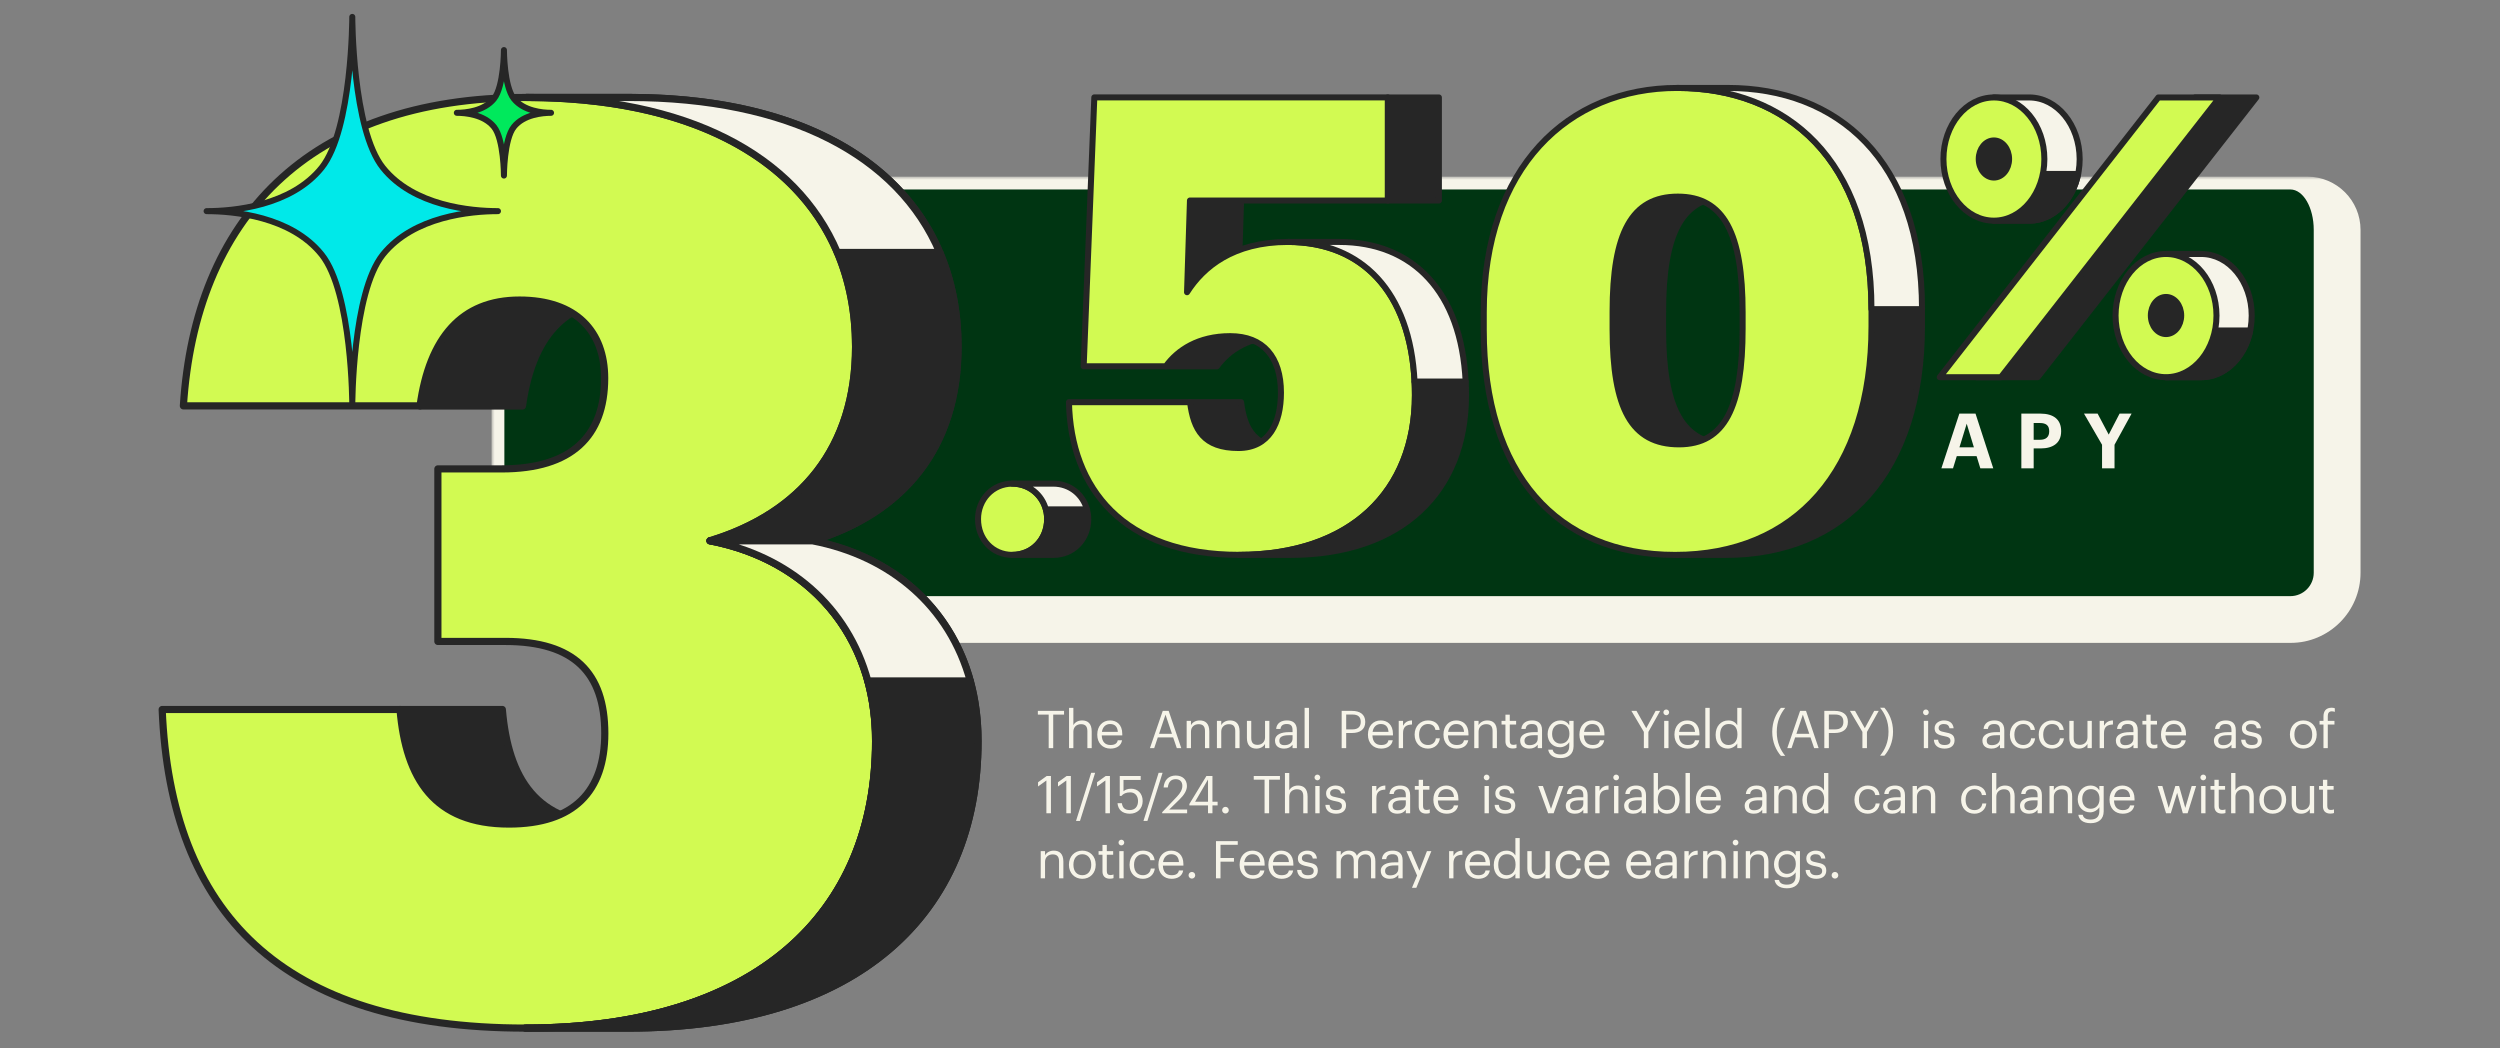
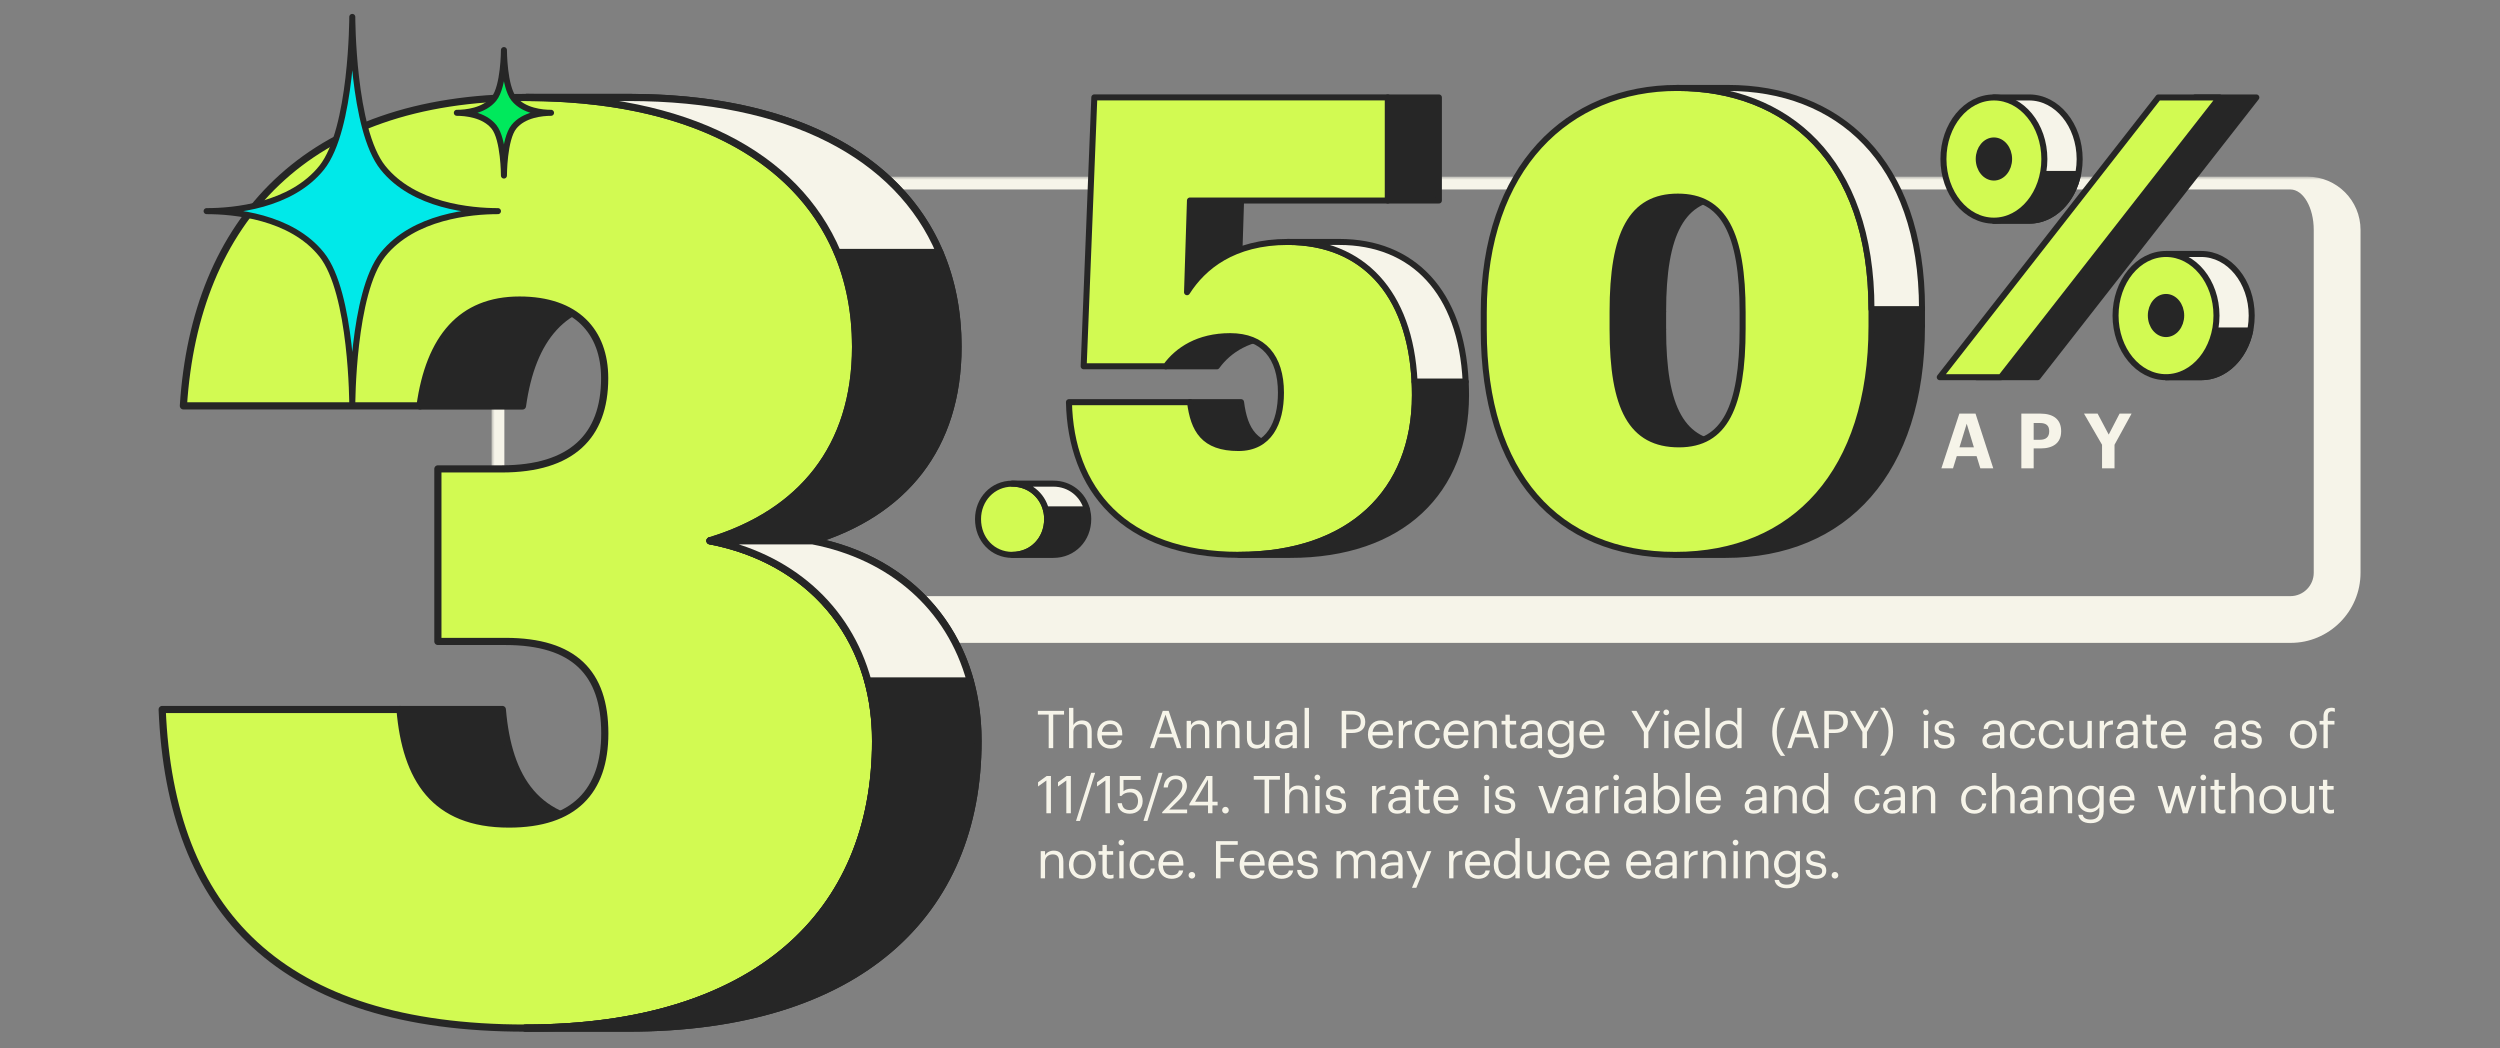
<svg xmlns="http://www.w3.org/2000/svg" width="384" height="161" viewBox="0 0 384 161" fill="none">
  <rect x="0" y="0" width="384" height="161" fill="#808080" stroke="none" />
  <mask id="path-1-outside-1_17481_13579" maskUnits="userSpaceOnUse" x="75.486" y="27.118" width="288" height="72" fill="black">
    <rect fill="white" x="75.486" y="27.118" width="288" height="72" />
    <path d="M76.486 35.306C76.486 31.336 79.704 28.118 83.674 28.118H351.796C355.766 28.118 358.984 31.336 358.984 35.306V87.974C358.984 91.943 355.766 95.161 351.796 95.161H83.674C79.704 95.161 76.486 91.943 76.486 87.974V35.306Z" />
  </mask>
-   <path d="M76.486 35.306C76.486 31.336 79.704 28.118 83.674 28.118H351.796C355.766 28.118 358.984 31.336 358.984 35.306V87.974C358.984 91.943 355.766 95.161 351.796 95.161H83.674C79.704 95.161 76.486 91.943 76.486 87.974V35.306Z" fill="#003512" />
  <path d="M75.502 35.306C75.502 30.793 79.161 27.134 83.674 27.134H354.406C358.919 27.134 362.578 30.793 362.578 35.306L355.39 35.306C355.39 31.88 353.781 29.102 351.796 29.102H83.674C80.248 29.102 77.47 31.88 77.47 35.306L75.502 35.306ZM362.578 87.974C362.578 93.928 357.751 98.755 351.796 98.755H83.674C79.161 98.755 75.502 95.097 75.502 90.584L77.47 87.974C77.47 89.959 80.248 91.567 83.674 91.567H351.796C353.781 91.567 355.39 89.959 355.39 87.974L362.578 87.974ZM83.674 98.755C79.161 98.755 75.502 95.097 75.502 90.584V35.306C75.502 30.793 79.161 27.134 83.674 27.134L83.674 29.102C80.248 29.102 77.47 31.88 77.47 35.306V87.974C77.47 89.959 80.248 91.567 83.674 91.567L83.674 98.755ZM354.406 27.134C358.919 27.134 362.578 30.793 362.578 35.306V87.974C362.578 93.928 357.751 98.755 351.796 98.755L351.796 91.567C353.781 91.567 355.39 89.959 355.39 87.974V35.306C355.39 31.88 353.781 29.102 351.796 29.102L354.406 27.134Z" fill="#F6F4E9" mask="url(#path-1-outside-1_17481_13579)" />
  <path d="M61.424 108.978H77.159C78.061 119.615 82.423 126.572 93.889 126.572H78.153C66.706 126.572 62.344 119.615 61.424 108.978Z" fill="#262626" stroke="#262626" stroke-width="1.103" stroke-linecap="round" stroke-linejoin="round" />
  <path d="M79.791 46.109H95.527C86.619 46.109 81.705 51.907 80.251 62.36H64.516C65.97 51.907 70.883 46.109 79.791 46.109Z" fill="#262626" stroke="#262626" stroke-width="1.103" stroke-linecap="round" stroke-linejoin="round" />
  <path d="M80.877 14.969H96.613C128.231 14.969 147.151 29.674 147.151 53.268C147.151 68.746 138.795 78.795 124.79 83.065H109.054C123.041 78.813 131.415 68.746 131.415 53.268C131.415 29.674 112.496 14.969 80.877 14.969Z" fill="#262626" stroke="#262626" stroke-width="1.103" stroke-linecap="round" stroke-linejoin="round" />
  <path d="M80.878 14.969C112.496 14.969 131.416 29.674 131.416 53.268C131.416 68.746 123.06 78.795 109.055 83.065C124.146 85.972 134.508 97.383 134.508 113.818C134.508 140.32 116.14 157.915 80.712 157.915C43.094 157.915 26.18 140.118 24.91 108.978H61.443C62.344 119.615 66.706 126.572 78.172 126.572C88.166 126.572 92.896 121.548 92.896 112.64C92.896 103.346 88.166 98.524 77.62 98.524H67.258V72.022H77.068C87.798 72.022 92.877 66.998 92.877 58.09C92.877 50.931 88.515 46.09 79.792 46.09C70.884 46.09 65.97 51.888 64.516 62.341H28.168C29.99 33.925 47.069 14.969 80.878 14.969Z" fill="#D2FA52" stroke="#262626" stroke-width="1.103" stroke-linecap="round" stroke-linejoin="round" />
  <path d="M109.054 83.064H124.79C139.863 85.954 150.225 97.365 150.225 113.818C150.225 140.32 131.857 157.915 96.429 157.915H80.693C116.14 157.915 134.489 140.32 134.489 113.818C134.489 97.365 124.127 85.954 109.054 83.064Z" fill="#262626" stroke="#262626" stroke-width="1.103" stroke-linecap="round" stroke-linejoin="round" />
  <path d="M96.613 14.969H80.877C105.41 14.969 122.268 23.803 128.618 38.784H144.353C138.004 23.821 121.127 14.969 96.613 14.969Z" fill="#F6F4E9" stroke="#262626" stroke-width="1.103" stroke-linecap="round" stroke-linejoin="round" />
  <path d="M128.618 38.783C130.459 43.127 131.416 47.967 131.416 53.267C131.416 68.745 123.06 78.794 109.055 83.064H124.79C138.778 78.812 147.152 68.745 147.152 53.267C147.152 47.967 146.195 43.127 144.354 38.783H128.618Z" fill="#262626" stroke="#262626" stroke-width="1.103" stroke-linecap="round" stroke-linejoin="round" />
  <path d="M124.79 83.064H109.055C121.146 85.383 130.183 93.168 133.312 104.634H149.047C145.918 93.168 136.864 85.383 124.79 83.064Z" fill="#F6F4E9" stroke="#262626" stroke-width="1.103" stroke-linecap="round" stroke-linejoin="round" />
  <path d="M133.311 104.635C134.084 107.487 134.489 110.543 134.489 113.819C134.489 140.321 116.122 157.915 80.693 157.915H96.429C131.876 157.915 150.225 140.321 150.225 113.819C150.225 110.543 149.82 107.469 149.047 104.635H133.311Z" fill="#262626" stroke="#262626" stroke-width="1.103" stroke-linecap="round" stroke-linejoin="round" />
  <path d="M155.486 74.288C158.545 74.288 160.843 76.727 160.843 79.734C160.843 82.837 158.545 85.231 155.486 85.231C152.471 85.231 150.225 82.837 150.225 79.734C150.225 76.727 152.471 74.288 155.486 74.288Z" fill="#D2FA52" stroke="#262626" stroke-width="0.925" stroke-linecap="round" stroke-linejoin="round" />
  <path d="M161.804 74.288H155.486C158.036 74.288 160.045 75.98 160.651 78.278H166.969C166.363 75.98 164.353 74.288 161.804 74.288Z" fill="#F6F4E9" stroke="#262626" stroke-width="0.925" stroke-linecap="round" stroke-linejoin="round" />
  <path d="M160.651 78.278C160.777 78.744 160.836 79.231 160.836 79.734C160.836 82.837 158.538 85.231 155.479 85.231H161.796C164.855 85.231 167.153 82.837 167.153 79.734C167.153 79.231 167.087 78.744 166.969 78.278H160.651Z" fill="#262626" stroke="#262626" stroke-width="0.925" stroke-linecap="round" stroke-linejoin="round" />
  <path d="M182.776 30.789H190.627L190.177 44.884H182.326L182.776 30.789Z" fill="#262626" stroke="#262626" stroke-width="0.925" stroke-linecap="round" stroke-linejoin="round" />
  <path d="M188.948 51.643H196.799C191.905 51.643 188.728 53.764 186.91 56.27H179.059C180.877 53.764 184.045 51.643 188.948 51.643Z" fill="#262626" stroke="#262626" stroke-width="0.925" stroke-linecap="round" stroke-linejoin="round" />
  <path d="M182.775 61.772H190.626C191.168 66.014 192.711 68.814 198.064 68.814H190.213C184.86 68.814 183.317 66.023 182.775 61.772Z" fill="#262626" stroke="#262626" stroke-width="0.925" stroke-linecap="round" stroke-linejoin="round" />
  <path d="M221.013 14.968H213.162V30.798H221.013V14.968Z" fill="#262626" stroke="#262626" stroke-width="0.925" stroke-linecap="round" stroke-linejoin="round" />
  <path d="M213.163 14.968V30.799H182.778L182.329 44.884C184.78 41.028 189.399 37.162 197.838 37.162C209.72 37.162 217.332 45.555 217.332 60.706C217.332 75.471 207.442 85.222 190.308 85.222C172.531 85.222 164.46 74.993 164.193 61.771H182.788C183.329 66.013 184.872 68.814 190.225 68.814C194.945 68.814 196.754 64.957 196.754 60.32C196.754 54.82 194.036 51.633 188.958 51.633C184.064 51.633 180.887 53.755 179.069 56.261H166.452L168.087 14.959H213.163V14.968Z" fill="#D2FA52" stroke="#262626" stroke-width="0.925" stroke-linecap="round" stroke-linejoin="round" />
  <path d="M205.686 37.162H197.826C209.148 37.162 216.604 44.793 217.275 58.64H225.126C224.464 44.793 217.008 37.162 205.686 37.162Z" fill="#F6F4E9" stroke="#262626" stroke-width="0.925" stroke-linecap="round" stroke-linejoin="round" />
  <path d="M217.283 58.64C217.319 59.319 217.329 60.008 217.329 60.715C217.329 75.48 207.439 85.232 190.305 85.232H198.156C215.299 85.232 225.18 75.48 225.18 60.715C225.18 60.008 225.161 59.319 225.134 58.64H217.283Z" fill="#262626" stroke="#262626" stroke-width="0.925" stroke-linecap="round" stroke-linejoin="round" />
  <path d="M255.453 47.859H247.693V50.577H255.453V47.859Z" fill="#262626" stroke="#262626" stroke-width="0.925" stroke-linecap="round" stroke-linejoin="round" />
  <path d="M257.721 30.202H265.48C258.354 30.202 255.453 35.831 255.453 47.869H247.693C247.693 35.831 250.595 30.202 257.721 30.202Z" fill="#262626" stroke="#262626" stroke-width="0.925" stroke-linecap="round" stroke-linejoin="round" />
  <path d="M247.693 50.577H255.453C255.453 62.707 258.354 68.244 265.654 68.244H257.895C250.595 68.244 247.693 62.716 247.693 50.577Z" fill="#262626" stroke="#262626" stroke-width="0.925" stroke-linecap="round" stroke-linejoin="round" />
  <path d="M287.453 50.1H295.212C295.212 72.422 283.422 85.232 265.038 85.232H257.279C275.663 85.232 287.453 72.422 287.453 50.1Z" fill="#262626" stroke="#262626" stroke-width="0.925" stroke-linecap="round" stroke-linejoin="round" />
  <path d="M295.214 47.474H287.455V50.091H295.214V47.474Z" fill="#262626" stroke="#262626" stroke-width="0.925" stroke-linecap="round" stroke-linejoin="round" />
  <path d="M257.639 13.508C274.351 13.508 287.463 24.472 287.463 47.483V50.1C287.463 72.422 275.673 85.231 257.29 85.231C239.173 85.231 227.906 72.808 227.906 50.678V47.96C227.906 25.73 240.835 13.508 257.639 13.508ZM267.666 50.485V47.96C267.666 35.83 264.764 30.201 257.721 30.201C250.596 30.201 247.694 35.83 247.694 47.868V50.586C247.694 62.716 250.596 68.253 257.896 68.253C264.939 68.244 267.666 62.523 267.666 50.485Z" fill="#D2FA52" stroke="#262626" stroke-width="0.925" stroke-linecap="round" stroke-linejoin="round" />
  <path d="M257.639 13.508H265.398C282.11 13.508 295.222 24.472 295.222 47.483H287.454C287.454 24.472 274.351 13.508 257.639 13.508Z" fill="#F6F4E9" stroke="#262626" stroke-width="0.925" stroke-linecap="round" stroke-linejoin="round" />
  <path d="M311.685 14.969H306.265V17.67C304.822 19.39 303.934 21.786 303.934 24.432C303.934 27.077 304.831 29.482 306.265 31.193V33.894H311.685C315.968 33.894 319.437 29.658 319.437 24.432C319.427 19.205 315.959 14.969 311.685 14.969Z" fill="#F6F4E9" stroke="#262626" stroke-width="0.925" stroke-linecap="round" stroke-linejoin="round" />
  <path d="M304.164 26.717C304.516 28.447 305.256 29.991 306.264 31.194V33.895H311.684C315.32 33.895 318.372 30.833 319.205 26.717H304.164Z" fill="#262626" stroke="#262626" stroke-width="0.925" stroke-linecap="round" stroke-linejoin="round" />
  <path d="M306.263 33.894C310.546 33.894 314.015 29.658 314.015 24.432C314.015 19.205 310.546 14.969 306.263 14.969C301.98 14.969 298.512 19.205 298.512 24.432C298.521 29.658 301.99 33.894 306.263 33.894Z" fill="#D2FA52" stroke="#262626" stroke-width="0.925" stroke-linecap="round" stroke-linejoin="round" />
  <path d="M306.265 27.271C307.55 27.271 308.596 25.995 308.596 24.422C308.596 22.85 307.55 21.573 306.265 21.573C304.979 21.573 303.934 22.85 303.934 24.422C303.943 26.004 304.979 27.271 306.265 27.271Z" fill="#262626" stroke="#262626" stroke-width="0.925" stroke-linecap="round" stroke-linejoin="round" />
  <path d="M338.111 39.01H332.69V41.711C331.247 43.431 330.359 45.827 330.359 48.473C330.359 51.118 331.257 53.523 332.69 55.234V57.935H338.111C342.394 57.935 345.862 53.699 345.862 48.473C345.862 43.246 342.394 39.01 338.111 39.01Z" fill="#F6F4E9" stroke="#262626" stroke-width="0.925" stroke-linecap="round" stroke-linejoin="round" />
  <path d="M330.6 50.757C330.951 52.487 331.691 54.031 332.699 55.234V57.935H338.12C341.755 57.935 344.808 54.873 345.64 50.757H330.6Z" fill="#262626" stroke="#262626" stroke-width="0.925" stroke-linecap="round" stroke-linejoin="round" />
  <path d="M332.701 57.935C336.984 57.935 340.452 53.699 340.452 48.473C340.452 43.246 336.984 39.01 332.701 39.01C328.418 39.01 324.949 43.246 324.949 48.473C324.958 53.699 328.427 57.935 332.701 57.935Z" fill="#D2FA52" stroke="#262626" stroke-width="0.925" stroke-linecap="round" stroke-linejoin="round" />
  <path d="M332.7 51.312C333.986 51.312 335.031 50.036 335.031 48.463C335.031 46.891 333.986 45.614 332.7 45.614C331.414 45.614 330.369 46.891 330.369 48.463C330.378 50.045 331.414 51.312 332.7 51.312Z" fill="#262626" stroke="#262626" stroke-width="0.925" stroke-linecap="round" stroke-linejoin="round" />
  <path d="M346.573 14.969H337.175L303.598 57.935H312.986L346.573 14.969Z" fill="#262626" stroke="#262626" stroke-width="0.925" stroke-linecap="round" stroke-linejoin="round" />
  <path d="M340.923 14.969H331.525L297.947 57.935H307.336L340.923 14.969Z" fill="#D2FA52" stroke="#262626" stroke-width="0.925" stroke-linecap="round" stroke-linejoin="round" />
  <path d="M70.17 17.328C71.507 17.328 74.36 17.069 75.875 15.171C77.404 13.274 77.404 7.691 77.404 7.691C77.404 7.691 77.404 13.274 78.933 15.171C80.462 17.069 83.315 17.328 84.639 17.328C83.301 17.328 80.448 17.587 78.933 19.485C77.404 21.382 77.404 26.965 77.404 26.965C77.404 26.965 77.404 21.382 75.875 19.485C74.347 17.587 71.494 17.328 70.17 17.328Z" fill="#00E95C" stroke="#262626" stroke-width="0.925" stroke-linecap="round" stroke-linejoin="round" />
  <path d="M31.736 32.431C35.869 32.431 44.685 31.644 49.408 25.76C54.111 19.876 54.111 2.598 54.111 2.598C54.111 2.598 54.111 19.876 58.815 25.76C63.518 31.644 72.354 32.431 76.486 32.431C72.354 32.431 63.538 33.218 58.815 39.102C54.111 44.986 54.111 62.265 54.111 62.265C54.111 62.265 54.111 44.986 49.408 39.102C44.705 33.218 35.869 32.431 31.736 32.431Z" fill="#00E9E9" stroke="#262626" stroke-width="0.925" stroke-linecap="round" stroke-linejoin="round" />
  <path d="M298.196 71.936L300.959 63.53H303.439L306.167 71.936H304.18L303.604 70.066H300.559L299.983 71.936H298.196ZM302.087 65.082L300.97 68.715H303.192L302.087 65.082ZM310.479 71.936V63.53H313.383C315.429 63.53 316.592 64.435 316.592 66.21V66.257C316.592 68.033 315.358 68.879 313.442 68.879H312.372V71.936H310.479ZM312.372 67.551H313.336C314.265 67.551 314.758 67.104 314.758 66.269V66.222C314.758 65.329 314.241 64.976 313.336 64.976H312.372V67.551ZM322.875 71.936V68.315L320.101 63.53H322.193L323.898 66.751L325.567 63.53H327.413L324.791 68.315V71.936H322.875Z" fill="#F6F4E9" />
  <path d="M161.078 114.914V109.762H159.414V109.194H163.438V109.762H161.774V114.914H161.078ZM164.205 114.914V108.73H164.869V111.394C165.061 111.002 165.525 110.658 166.213 110.658C167.077 110.658 167.685 111.13 167.685 112.346V114.914H167.021V112.298C167.021 111.562 166.709 111.234 166.037 111.234C165.421 111.234 164.869 111.626 164.869 112.378V114.914H164.205ZM170.565 114.986C169.381 114.986 168.541 114.154 168.541 112.866V112.802C168.541 111.538 169.349 110.658 170.501 110.658C171.469 110.658 172.381 111.242 172.381 112.738V112.954H169.229C169.261 113.906 169.717 114.434 170.573 114.434C171.221 114.434 171.597 114.194 171.685 113.706H172.349C172.205 114.546 171.509 114.986 170.565 114.986ZM169.253 112.418H171.701C171.637 111.554 171.189 111.21 170.501 111.21C169.821 111.21 169.365 111.674 169.253 112.418ZM176.629 114.914L178.597 109.194H179.509L181.445 114.914H180.757L180.197 113.266H177.837L177.285 114.914H176.629ZM179.021 109.77L178.029 112.714H180.013L179.021 109.77ZM182.27 114.914V110.73H182.934V111.394C183.126 111.002 183.59 110.658 184.278 110.658C185.142 110.658 185.75 111.13 185.75 112.346V114.914H185.086V112.298C185.086 111.562 184.774 111.234 184.102 111.234C183.486 111.234 182.934 111.626 182.934 112.378V114.914H182.27ZM186.919 114.914V110.73H187.583V111.394C187.775 111.002 188.239 110.658 188.927 110.658C189.791 110.658 190.399 111.13 190.399 112.346V114.914H189.735V112.298C189.735 111.562 189.423 111.234 188.751 111.234C188.135 111.234 187.583 111.626 187.583 112.378V114.914H186.919ZM192.983 114.986C192.151 114.986 191.527 114.53 191.527 113.378V110.73H192.191V113.346C192.191 114.082 192.503 114.41 193.159 114.41C193.751 114.41 194.311 114.018 194.311 113.266V110.73H194.975V114.914H194.311V114.25C194.119 114.642 193.655 114.986 192.983 114.986ZM197.232 114.986C196.456 114.986 195.84 114.61 195.84 113.754C195.84 112.786 196.864 112.458 197.936 112.458H198.536V112.154C198.536 111.49 198.28 111.21 197.64 111.21C197.064 111.21 196.744 111.45 196.68 111.962H196.016C196.104 111.01 196.864 110.658 197.672 110.658C198.472 110.658 199.2 110.986 199.2 112.154V114.914H198.536V114.386C198.224 114.778 197.848 114.986 197.232 114.986ZM197.296 114.458C198 114.458 198.536 114.098 198.536 113.45V112.93H197.96C197.12 112.93 196.504 113.138 196.504 113.754C196.504 114.186 196.712 114.458 197.296 114.458ZM200.387 114.914V108.73H201.059V114.914H200.387ZM206.079 114.914V109.194H207.703C208.799 109.194 209.703 109.674 209.703 110.866V110.898C209.703 112.114 208.791 112.586 207.703 112.586H206.775V114.914H206.079ZM206.775 112.034H207.751C208.567 112.034 209.007 111.634 209.007 110.898V110.866C209.007 110.058 208.527 109.754 207.751 109.754H206.775V112.034ZM212.141 114.986C210.957 114.986 210.117 114.154 210.117 112.866V112.802C210.117 111.538 210.925 110.658 212.077 110.658C213.045 110.658 213.957 111.242 213.957 112.738V112.954H210.805C210.837 113.906 211.293 114.434 212.149 114.434C212.797 114.434 213.173 114.194 213.261 113.706H213.925C213.781 114.546 213.085 114.986 212.141 114.986ZM210.829 112.418H213.277C213.213 111.554 212.765 111.21 212.077 111.21C211.397 111.21 210.941 111.674 210.829 112.418ZM214.843 114.914V110.73H215.507V111.482C215.771 111.01 216.131 110.682 216.883 110.658V111.282C216.043 111.322 215.507 111.586 215.507 112.618V114.914H214.843ZM219.336 114.986C218.168 114.986 217.288 114.162 217.288 112.866V112.802C217.288 111.522 218.2 110.658 219.32 110.658C220.192 110.658 221.008 111.058 221.136 112.122H220.48C220.376 111.458 219.896 111.21 219.32 111.21C218.56 111.21 217.976 111.818 217.976 112.802V112.866C217.976 113.89 218.536 114.434 219.344 114.434C219.936 114.434 220.472 114.09 220.544 113.41H221.16C221.072 114.314 220.344 114.986 219.336 114.986ZM223.742 114.986C222.558 114.986 221.718 114.154 221.718 112.866V112.802C221.718 111.538 222.526 110.658 223.678 110.658C224.646 110.658 225.558 111.242 225.558 112.738V112.954H222.406C222.438 113.906 222.894 114.434 223.75 114.434C224.398 114.434 224.774 114.194 224.862 113.706H225.526C225.382 114.546 224.686 114.986 223.742 114.986ZM222.43 112.418H224.878C224.814 111.554 224.366 111.21 223.678 111.21C222.998 111.21 222.542 111.674 222.43 112.418ZM226.444 114.914V110.73H227.108V111.394C227.3 111.002 227.764 110.658 228.452 110.658C229.316 110.658 229.924 111.13 229.924 112.346V114.914H229.26V112.298C229.26 111.562 228.948 111.234 228.276 111.234C227.66 111.234 227.108 111.626 227.108 112.378V114.914H226.444ZM232.364 114.97C231.604 114.97 231.236 114.522 231.236 113.866V111.29H230.636V110.73H231.236V109.778H231.9V110.73H232.876V111.29H231.9V113.802C231.9 114.21 232.084 114.41 232.42 114.41C232.628 114.41 232.788 114.378 232.932 114.322V114.882C232.796 114.93 232.636 114.97 232.364 114.97ZM234.89 114.986C234.114 114.986 233.498 114.61 233.498 113.754C233.498 112.786 234.522 112.458 235.594 112.458H236.194V112.154C236.194 111.49 235.938 111.21 235.298 111.21C234.722 111.21 234.402 111.45 234.338 111.962H233.674C233.762 111.01 234.522 110.658 235.33 110.658C236.13 110.658 236.858 110.986 236.858 112.154V114.914H236.194V114.386C235.882 114.778 235.506 114.986 234.89 114.986ZM234.954 114.458C235.658 114.458 236.194 114.098 236.194 113.45V112.93H235.618C234.778 112.93 234.162 113.138 234.162 113.754C234.162 114.186 234.37 114.458 234.954 114.458ZM239.701 116.442C238.461 116.442 237.917 115.858 237.805 115.154H238.485C238.581 115.634 238.981 115.882 239.693 115.882C240.517 115.882 241.037 115.49 241.037 114.594V113.986C240.797 114.394 240.229 114.778 239.621 114.778C238.525 114.778 237.717 113.946 237.717 112.794V112.738C237.717 111.602 238.517 110.658 239.669 110.658C240.365 110.658 240.797 110.994 241.037 111.402V110.73H241.701V114.634C241.693 115.85 240.869 116.442 239.701 116.442ZM239.693 114.226C240.469 114.226 241.061 113.682 241.061 112.746V112.69C241.061 111.754 240.549 111.21 239.733 111.21C238.901 111.21 238.405 111.826 238.405 112.706V112.77C238.405 113.682 238.989 114.226 239.693 114.226ZM244.624 114.986C243.44 114.986 242.6 114.154 242.6 112.866V112.802C242.6 111.538 243.408 110.658 244.56 110.658C245.528 110.658 246.44 111.242 246.44 112.738V112.954H243.288C243.32 113.906 243.776 114.434 244.632 114.434C245.28 114.434 245.656 114.194 245.744 113.706H246.408C246.264 114.546 245.568 114.986 244.624 114.986ZM243.312 112.418H245.76C245.696 111.554 245.248 111.21 244.56 111.21C243.88 111.21 243.424 111.674 243.312 112.418ZM252.495 114.914V112.418L250.583 109.194H251.367L252.863 111.85L254.303 109.194H254.999L253.191 112.426V114.914H252.495ZM255.938 109.858C255.698 109.858 255.498 109.658 255.498 109.418C255.498 109.178 255.698 108.978 255.938 108.978C256.178 108.978 256.378 109.178 256.378 109.418C256.378 109.658 256.178 109.858 255.938 109.858ZM255.618 114.914V110.73H256.282V114.914H255.618ZM259.22 114.986C258.036 114.986 257.196 114.154 257.196 112.866V112.802C257.196 111.538 258.004 110.658 259.156 110.658C260.124 110.658 261.036 111.242 261.036 112.738V112.954H257.884C257.916 113.906 258.372 114.434 259.228 114.434C259.876 114.434 260.252 114.194 260.34 113.706H261.004C260.86 114.546 260.164 114.986 259.22 114.986ZM257.908 112.418H260.356C260.292 111.554 259.844 111.21 259.156 111.21C258.476 111.21 258.02 111.674 257.908 112.418ZM261.938 114.914V108.73H262.61V114.914H261.938ZM265.412 114.986C264.316 114.986 263.524 114.21 263.524 112.906V112.842C263.524 111.562 264.324 110.658 265.476 110.658C266.172 110.658 266.604 110.994 266.844 111.402V108.73H267.508V114.914H266.844V114.194C266.604 114.602 266.02 114.986 265.412 114.986ZM265.484 114.434C266.26 114.434 266.868 113.922 266.868 112.85V112.786C266.868 111.714 266.356 111.21 265.54 111.21C264.708 111.21 264.212 111.794 264.212 112.81V112.874C264.212 113.93 264.78 114.434 265.484 114.434ZM273.544 116.098C272.808 115.234 272.216 114.01 272.216 112.418C272.216 110.826 272.808 109.594 273.544 108.73H274.208C273.488 109.626 272.912 110.77 272.912 112.418C272.912 114.066 273.488 115.202 274.208 116.098H273.544ZM274.525 114.914L276.493 109.194H277.405L279.341 114.914H278.653L278.093 113.266H275.733L275.181 114.914H274.525ZM276.917 109.77L275.925 112.714H277.909L276.917 109.77ZM280.215 114.914V109.194H281.839C282.935 109.194 283.839 109.674 283.839 110.866V110.898C283.839 112.114 282.927 112.586 281.839 112.586H280.911V114.914H280.215ZM280.911 112.034H281.887C282.703 112.034 283.143 111.634 283.143 110.898V110.866C283.143 110.058 282.663 109.754 281.887 109.754H280.911V112.034ZM286.067 114.914V112.418L284.155 109.194H284.939L286.435 111.85L287.875 109.194H288.571L286.763 112.426V114.914H286.067ZM288.779 116.074C289.499 115.178 290.075 114.034 290.075 112.386C290.075 110.738 289.499 109.602 288.779 108.706H289.443C290.179 109.57 290.771 110.794 290.771 112.386C290.771 113.978 290.179 115.21 289.443 116.074H288.779ZM295.818 109.858C295.578 109.858 295.378 109.658 295.378 109.418C295.378 109.178 295.578 108.978 295.818 108.978C296.058 108.978 296.258 109.178 296.258 109.418C296.258 109.658 296.058 109.858 295.818 109.858ZM295.498 114.914V110.73H296.162V114.914H295.498ZM298.684 114.986C297.684 114.986 297.084 114.482 297.044 113.626H297.692C297.74 114.122 298.004 114.434 298.676 114.434C299.308 114.434 299.588 114.218 299.588 113.77C299.588 113.33 299.26 113.186 298.612 113.066C297.524 112.866 297.156 112.562 297.156 111.834C297.156 111.058 297.916 110.658 298.572 110.658C299.324 110.658 299.972 110.962 300.084 111.866H299.444C299.348 111.41 299.092 111.21 298.564 111.21C298.084 111.21 297.772 111.45 297.772 111.81C297.772 112.186 297.98 112.338 298.748 112.474C299.612 112.634 300.22 112.826 300.22 113.714C300.22 114.474 299.7 114.986 298.684 114.986ZM305.892 114.986C305.116 114.986 304.5 114.61 304.5 113.754C304.5 112.786 305.524 112.458 306.596 112.458H307.196V112.154C307.196 111.49 306.94 111.21 306.3 111.21C305.724 111.21 305.404 111.45 305.34 111.962H304.676C304.764 111.01 305.524 110.658 306.332 110.658C307.132 110.658 307.86 110.986 307.86 112.154V114.914H307.196V114.386C306.884 114.778 306.508 114.986 305.892 114.986ZM305.956 114.458C306.66 114.458 307.196 114.098 307.196 113.45V112.93H306.62C305.78 112.93 305.164 113.138 305.164 113.754C305.164 114.186 305.372 114.458 305.956 114.458ZM310.768 114.986C309.6 114.986 308.72 114.162 308.72 112.866V112.802C308.72 111.522 309.632 110.658 310.752 110.658C311.624 110.658 312.44 111.058 312.568 112.122H311.912C311.808 111.458 311.328 111.21 310.752 111.21C309.992 111.21 309.408 111.818 309.408 112.802V112.866C309.408 113.89 309.968 114.434 310.776 114.434C311.368 114.434 311.904 114.09 311.976 113.41H312.592C312.504 114.314 311.776 114.986 310.768 114.986ZM315.197 114.986C314.029 114.986 313.149 114.162 313.149 112.866V112.802C313.149 111.522 314.061 110.658 315.181 110.658C316.053 110.658 316.869 111.058 316.997 112.122H316.341C316.237 111.458 315.757 111.21 315.181 111.21C314.421 111.21 313.837 111.818 313.837 112.802V112.866C313.837 113.89 314.397 114.434 315.205 114.434C315.797 114.434 316.333 114.09 316.405 113.41H317.021C316.933 114.314 316.205 114.986 315.197 114.986ZM319.307 114.986C318.475 114.986 317.851 114.53 317.851 113.378V110.73H318.515V113.346C318.515 114.082 318.827 114.41 319.483 114.41C320.075 114.41 320.635 114.018 320.635 113.266V110.73H321.299V114.914H320.635V114.25C320.443 114.642 319.979 114.986 319.307 114.986ZM322.508 114.914V110.73H323.172V111.482C323.436 111.01 323.796 110.682 324.548 110.658V111.282C323.708 111.322 323.172 111.586 323.172 112.618V114.914H322.508ZM326.391 114.986C325.615 114.986 324.999 114.61 324.999 113.754C324.999 112.786 326.023 112.458 327.095 112.458H327.695V112.154C327.695 111.49 327.439 111.21 326.799 111.21C326.223 111.21 325.903 111.45 325.839 111.962H325.175C325.263 111.01 326.023 110.658 326.831 110.658C327.631 110.658 328.359 110.986 328.359 112.154V114.914H327.695V114.386C327.383 114.778 327.007 114.986 326.391 114.986ZM326.455 114.458C327.159 114.458 327.695 114.098 327.695 113.45V112.93H327.119C326.279 112.93 325.663 113.138 325.663 113.754C325.663 114.186 325.871 114.458 326.455 114.458ZM330.803 114.97C330.043 114.97 329.675 114.522 329.675 113.866V111.29H329.075V110.73H329.675V109.778H330.339V110.73H331.315V111.29H330.339V113.802C330.339 114.21 330.523 114.41 330.859 114.41C331.067 114.41 331.227 114.378 331.371 114.322V114.882C331.235 114.93 331.075 114.97 330.803 114.97ZM333.953 114.986C332.769 114.986 331.929 114.154 331.929 112.866V112.802C331.929 111.538 332.737 110.658 333.889 110.658C334.857 110.658 335.769 111.242 335.769 112.738V112.954H332.617C332.649 113.906 333.105 114.434 333.961 114.434C334.609 114.434 334.985 114.194 335.073 113.706H335.737C335.593 114.546 334.897 114.986 333.953 114.986ZM332.641 112.418H335.089C335.025 111.554 334.577 111.21 333.889 111.21C333.209 111.21 332.753 111.674 332.641 112.418ZM341.449 114.986C340.673 114.986 340.057 114.61 340.057 113.754C340.057 112.786 341.081 112.458 342.153 112.458H342.753V112.154C342.753 111.49 342.497 111.21 341.857 111.21C341.281 111.21 340.961 111.45 340.897 111.962H340.233C340.321 111.01 341.081 110.658 341.889 110.658C342.689 110.658 343.417 110.986 343.417 112.154V114.914H342.753V114.386C342.441 114.778 342.065 114.986 341.449 114.986ZM341.513 114.458C342.217 114.458 342.753 114.098 342.753 113.45V112.93H342.177C341.337 112.93 340.721 113.138 340.721 113.754C340.721 114.186 340.929 114.458 341.513 114.458ZM345.884 114.986C344.884 114.986 344.284 114.482 344.244 113.626H344.892C344.94 114.122 345.204 114.434 345.876 114.434C346.508 114.434 346.788 114.218 346.788 113.77C346.788 113.33 346.46 113.186 345.812 113.066C344.724 112.866 344.356 112.562 344.356 111.834C344.356 111.058 345.116 110.658 345.772 110.658C346.524 110.658 347.172 110.962 347.284 111.866H346.644C346.548 111.41 346.292 111.21 345.764 111.21C345.284 111.21 344.972 111.45 344.972 111.81C344.972 112.186 345.18 112.338 345.948 112.474C346.812 112.634 347.42 112.826 347.42 113.714C347.42 114.474 346.9 114.986 345.884 114.986ZM353.78 114.986C352.588 114.986 351.732 114.082 351.732 112.858V112.794C351.732 111.538 352.604 110.658 353.788 110.658C354.972 110.658 355.844 111.53 355.844 112.786V112.85C355.844 114.114 354.972 114.986 353.78 114.986ZM353.788 114.434C354.628 114.434 355.156 113.802 355.156 112.858V112.802C355.156 111.834 354.62 111.21 353.788 111.21C352.948 111.21 352.42 111.834 352.42 112.794V112.858C352.42 113.81 352.94 114.434 353.788 114.434ZM356.884 114.914V111.29H356.284V110.73H356.884V110.05C356.884 109.202 357.3 108.706 358.132 108.706C358.348 108.706 358.46 108.73 358.628 108.786V109.346C358.508 109.298 358.34 109.258 358.156 109.258C357.724 109.258 357.548 109.554 357.548 109.978V110.73H358.572V111.29H357.548V114.914H356.884ZM160.726 124.914V119.882L159.446 120.802V120.154L160.774 119.194H161.422V124.914H160.726ZM163.788 124.914V119.882L162.508 120.802V120.154L163.836 119.194H164.484V124.914H163.788ZM165.276 126.098L167.604 118.706H168.212L165.884 126.098H165.276ZM169.788 124.914V119.882L168.508 120.802V120.154L169.836 119.194H170.484V124.914H169.788ZM173.554 124.986C172.322 124.986 171.73 124.306 171.65 123.37H172.314C172.426 123.994 172.674 124.426 173.546 124.426C174.322 124.426 174.802 123.906 174.802 123.042C174.802 122.234 174.33 121.706 173.602 121.706C172.938 121.706 172.554 121.914 172.25 122.258H171.994V119.194H175.21V119.794H172.57V121.538C172.802 121.322 173.194 121.146 173.738 121.146C174.762 121.146 175.514 121.874 175.514 123.042C175.514 124.25 174.642 124.986 173.554 124.986ZM175.635 126.098L177.963 118.706H178.571L176.243 126.098H175.635ZM178.512 124.914V124.754L180.784 122.362C181.304 121.81 181.608 121.29 181.608 120.706C181.608 120.066 181.232 119.682 180.584 119.682C179.92 119.682 179.488 120.058 179.376 120.954H178.728C178.816 119.834 179.496 119.122 180.584 119.122C181.64 119.122 182.312 119.746 182.312 120.73C182.312 121.434 181.864 122.122 181.16 122.81L179.584 124.346H182.344V124.914H178.512ZM185.552 124.914V123.714H182.688V123.49L185.304 119.194H186.232V123.146H187.024V123.714H186.232V124.914H185.552ZM183.568 123.146H185.552V119.722L183.568 123.146ZM188.23 124.954C187.95 124.954 187.718 124.73 187.718 124.442C187.718 124.154 187.95 123.93 188.23 123.93C188.51 123.93 188.742 124.154 188.742 124.442C188.742 124.73 188.51 124.954 188.23 124.954ZM194.238 124.914V119.762H192.574V119.194H196.598V119.762H194.934V124.914H194.238ZM197.366 124.914V118.73H198.03V121.394C198.222 121.002 198.686 120.658 199.374 120.658C200.238 120.658 200.846 121.13 200.846 122.346V124.914H200.182V122.298C200.182 121.562 199.87 121.234 199.198 121.234C198.582 121.234 198.03 121.626 198.03 122.378V124.914H197.366ZM202.35 119.858C202.11 119.858 201.91 119.658 201.91 119.418C201.91 119.178 202.11 118.978 202.35 118.978C202.59 118.978 202.79 119.178 202.79 119.418C202.79 119.658 202.59 119.858 202.35 119.858ZM202.03 124.914V120.73H202.694V124.914H202.03ZM205.216 124.986C204.216 124.986 203.616 124.482 203.576 123.626H204.224C204.272 124.122 204.536 124.434 205.208 124.434C205.84 124.434 206.12 124.218 206.12 123.77C206.12 123.33 205.792 123.186 205.144 123.066C204.056 122.866 203.688 122.562 203.688 121.834C203.688 121.058 204.448 120.658 205.104 120.658C205.856 120.658 206.504 120.962 206.616 121.866H205.976C205.88 121.41 205.624 121.21 205.096 121.21C204.616 121.21 204.304 121.45 204.304 121.81C204.304 122.186 204.512 122.338 205.28 122.474C206.144 122.634 206.752 122.826 206.752 123.714C206.752 124.474 206.232 124.986 205.216 124.986ZM210.747 124.914V120.73H211.411V121.482C211.675 121.01 212.035 120.682 212.787 120.658V121.282C211.947 121.322 211.411 121.586 211.411 122.618V124.914H210.747ZM214.63 124.986C213.854 124.986 213.238 124.61 213.238 123.754C213.238 122.786 214.262 122.458 215.334 122.458H215.934V122.154C215.934 121.49 215.678 121.21 215.038 121.21C214.462 121.21 214.142 121.45 214.078 121.962H213.414C213.502 121.01 214.262 120.658 215.07 120.658C215.87 120.658 216.598 120.986 216.598 122.154V124.914H215.934V124.386C215.622 124.778 215.246 124.986 214.63 124.986ZM214.694 124.458C215.398 124.458 215.934 124.098 215.934 123.45V122.93H215.358C214.518 122.93 213.902 123.138 213.902 123.754C213.902 124.186 214.11 124.458 214.694 124.458ZM219.042 124.97C218.282 124.97 217.914 124.522 217.914 123.866V121.29H217.314V120.73H217.914V119.778H218.578V120.73H219.554V121.29H218.578V123.802C218.578 124.21 218.762 124.41 219.098 124.41C219.306 124.41 219.466 124.378 219.61 124.322V124.882C219.474 124.93 219.314 124.97 219.042 124.97ZM222.192 124.986C221.008 124.986 220.168 124.154 220.168 122.866V122.802C220.168 121.538 220.976 120.658 222.128 120.658C223.096 120.658 224.008 121.242 224.008 122.738V122.954H220.856C220.888 123.906 221.344 124.434 222.2 124.434C222.848 124.434 223.224 124.194 223.312 123.706H223.976C223.832 124.546 223.136 124.986 222.192 124.986ZM220.88 122.418H223.328C223.264 121.554 222.816 121.21 222.128 121.21C221.448 121.21 220.992 121.674 220.88 122.418ZM228.346 119.858C228.106 119.858 227.906 119.658 227.906 119.418C227.906 119.178 228.106 118.978 228.346 118.978C228.586 118.978 228.786 119.178 228.786 119.418C228.786 119.658 228.586 119.858 228.346 119.858ZM228.026 124.914V120.73H228.69V124.914H228.026ZM231.212 124.986C230.212 124.986 229.612 124.482 229.572 123.626H230.22C230.268 124.122 230.532 124.434 231.204 124.434C231.836 124.434 232.116 124.218 232.116 123.77C232.116 123.33 231.788 123.186 231.14 123.066C230.052 122.866 229.684 122.562 229.684 121.834C229.684 121.058 230.444 120.658 231.1 120.658C231.852 120.658 232.5 120.962 232.612 121.866H231.972C231.876 121.41 231.62 121.21 231.092 121.21C230.612 121.21 230.3 121.45 230.3 121.81C230.3 122.186 230.508 122.338 231.276 122.474C232.14 122.634 232.748 122.826 232.748 123.714C232.748 124.474 232.228 124.986 231.212 124.986ZM237.791 124.914L236.271 120.73H236.991L238.231 124.242L239.455 120.73H240.143L238.639 124.914H237.791ZM241.892 124.986C241.116 124.986 240.5 124.61 240.5 123.754C240.5 122.786 241.524 122.458 242.596 122.458H243.196V122.154C243.196 121.49 242.94 121.21 242.3 121.21C241.724 121.21 241.404 121.45 241.34 121.962H240.676C240.764 121.01 241.524 120.658 242.332 120.658C243.132 120.658 243.86 120.986 243.86 122.154V124.914H243.196V124.386C242.884 124.778 242.508 124.986 241.892 124.986ZM241.956 124.458C242.66 124.458 243.196 124.098 243.196 123.45V122.93H242.62C241.78 122.93 241.164 123.138 241.164 123.754C241.164 124.186 241.372 124.458 241.956 124.458ZM245.031 124.914V120.73H245.695V121.482C245.959 121.01 246.319 120.682 247.071 120.658V121.282C246.231 121.322 245.695 121.586 245.695 122.618V124.914H245.031ZM248.242 119.858C248.002 119.858 247.802 119.658 247.802 119.418C247.802 119.178 248.002 118.978 248.242 118.978C248.482 118.978 248.682 119.178 248.682 119.418C248.682 119.658 248.482 119.858 248.242 119.858ZM247.922 124.914V120.73H248.586V124.914H247.922ZM250.86 124.986C250.084 124.986 249.468 124.61 249.468 123.754C249.468 122.786 250.492 122.458 251.564 122.458H252.164V122.154C252.164 121.49 251.908 121.21 251.268 121.21C250.692 121.21 250.372 121.45 250.308 121.962H249.644C249.732 121.01 250.492 120.658 251.3 120.658C252.1 120.658 252.828 120.986 252.828 122.154V124.914H252.164V124.386C251.852 124.778 251.476 124.986 250.86 124.986ZM250.924 124.458C251.628 124.458 252.164 124.098 252.164 123.45V122.93H251.588C250.748 122.93 250.132 123.138 250.132 123.754C250.132 124.186 250.34 124.458 250.924 124.458ZM256.079 124.986C255.399 124.986 254.903 124.642 254.663 124.226V124.914H253.999V118.73H254.663V121.434C254.903 121.026 255.471 120.658 256.079 120.658C257.175 120.658 257.983 121.458 257.983 122.762V122.826C257.983 124.106 257.231 124.986 256.079 124.986ZM256.015 124.434C256.847 124.434 257.295 123.874 257.295 122.858V122.794C257.295 121.738 256.711 121.21 256.007 121.21C255.231 121.21 254.639 121.722 254.639 122.794V122.858C254.639 123.93 255.199 124.434 256.015 124.434ZM258.898 124.914V118.73H259.57V124.914H258.898ZM262.508 124.986C261.324 124.986 260.484 124.154 260.484 122.866V122.802C260.484 121.538 261.292 120.658 262.444 120.658C263.412 120.658 264.324 121.242 264.324 122.738V122.954H261.172C261.204 123.906 261.66 124.434 262.516 124.434C263.164 124.434 263.54 124.194 263.628 123.706H264.292C264.148 124.546 263.452 124.986 262.508 124.986ZM261.196 122.418H263.644C263.58 121.554 263.132 121.21 262.444 121.21C261.764 121.21 261.308 121.674 261.196 122.418ZM269.374 124.986C268.598 124.986 267.982 124.61 267.982 123.754C267.982 122.786 269.006 122.458 270.078 122.458H270.678V122.154C270.678 121.49 270.422 121.21 269.782 121.21C269.206 121.21 268.886 121.45 268.822 121.962H268.158C268.246 121.01 269.006 120.658 269.814 120.658C270.614 120.658 271.342 120.986 271.342 122.154V124.914H270.678V124.386C270.366 124.778 269.99 124.986 269.374 124.986ZM269.438 124.458C270.142 124.458 270.678 124.098 270.678 123.45V122.93H270.102C269.262 122.93 268.646 123.138 268.646 123.754C268.646 124.186 268.854 124.458 269.438 124.458ZM272.513 124.914V120.73H273.177V121.394C273.369 121.002 273.833 120.658 274.521 120.658C275.385 120.658 275.993 121.13 275.993 122.346V124.914H275.329V122.298C275.329 121.562 275.017 121.234 274.345 121.234C273.729 121.234 273.177 121.626 273.177 122.378V124.914H272.513ZM278.737 124.986C277.641 124.986 276.849 124.21 276.849 122.906V122.842C276.849 121.562 277.649 120.658 278.801 120.658C279.497 120.658 279.929 120.994 280.169 121.402V118.73H280.833V124.914H280.169V124.194C279.929 124.602 279.345 124.986 278.737 124.986ZM278.809 124.434C279.585 124.434 280.193 123.922 280.193 122.85V122.786C280.193 121.714 279.681 121.21 278.865 121.21C278.033 121.21 277.537 121.794 277.537 122.81V122.874C277.537 123.93 278.105 124.434 278.809 124.434ZM286.895 124.986C285.727 124.986 284.847 124.162 284.847 122.866V122.802C284.847 121.522 285.759 120.658 286.879 120.658C287.751 120.658 288.567 121.058 288.695 122.122H288.039C287.935 121.458 287.455 121.21 286.879 121.21C286.119 121.21 285.535 121.818 285.535 122.802V122.866C285.535 123.89 286.095 124.434 286.903 124.434C287.495 124.434 288.031 124.09 288.103 123.41H288.719C288.631 124.314 287.903 124.986 286.895 124.986ZM290.637 124.986C289.861 124.986 289.245 124.61 289.245 123.754C289.245 122.786 290.269 122.458 291.341 122.458H291.941V122.154C291.941 121.49 291.685 121.21 291.045 121.21C290.469 121.21 290.149 121.45 290.085 121.962H289.421C289.509 121.01 290.269 120.658 291.077 120.658C291.877 120.658 292.605 120.986 292.605 122.154V124.914H291.941V124.386C291.629 124.778 291.253 124.986 290.637 124.986ZM290.701 124.458C291.405 124.458 291.941 124.098 291.941 123.45V122.93H291.365C290.525 122.93 289.909 123.138 289.909 123.754C289.909 124.186 290.117 124.458 290.701 124.458ZM293.776 124.914V120.73H294.44V121.394C294.632 121.002 295.096 120.658 295.784 120.658C296.648 120.658 297.256 121.13 297.256 122.346V124.914H296.592V122.298C296.592 121.562 296.28 121.234 295.608 121.234C294.992 121.234 294.44 121.626 294.44 122.378V124.914H293.776ZM303.276 124.986C302.108 124.986 301.228 124.162 301.228 122.866V122.802C301.228 121.522 302.14 120.658 303.26 120.658C304.132 120.658 304.948 121.058 305.076 122.122H304.42C304.316 121.458 303.836 121.21 303.26 121.21C302.5 121.21 301.916 121.818 301.916 122.802V122.866C301.916 123.89 302.476 124.434 303.284 124.434C303.876 124.434 304.412 124.09 304.484 123.41H305.1C305.012 124.314 304.284 124.986 303.276 124.986ZM305.97 124.914V118.73H306.634V121.394C306.826 121.002 307.29 120.658 307.978 120.658C308.842 120.658 309.45 121.13 309.45 122.346V124.914H308.786V122.298C308.786 121.562 308.474 121.234 307.802 121.234C307.186 121.234 306.634 121.626 306.634 122.378V124.914H305.97ZM311.666 124.986C310.89 124.986 310.274 124.61 310.274 123.754C310.274 122.786 311.298 122.458 312.37 122.458H312.97V122.154C312.97 121.49 312.714 121.21 312.074 121.21C311.498 121.21 311.178 121.45 311.114 121.962H310.45C310.538 121.01 311.298 120.658 312.106 120.658C312.906 120.658 313.634 120.986 313.634 122.154V124.914H312.97V124.386C312.658 124.778 312.282 124.986 311.666 124.986ZM311.73 124.458C312.434 124.458 312.97 124.098 312.97 123.45V122.93H312.394C311.554 122.93 310.938 123.138 310.938 123.754C310.938 124.186 311.146 124.458 311.73 124.458ZM314.805 124.914V120.73H315.469V121.394C315.661 121.002 316.125 120.658 316.813 120.658C317.677 120.658 318.285 121.13 318.285 122.346V124.914H317.621V122.298C317.621 121.562 317.309 121.234 316.637 121.234C316.021 121.234 315.469 121.626 315.469 122.378V124.914H314.805ZM321.126 126.442C319.886 126.442 319.342 125.858 319.23 125.154H319.91C320.006 125.634 320.406 125.882 321.118 125.882C321.942 125.882 322.462 125.49 322.462 124.594V123.986C322.222 124.394 321.654 124.778 321.046 124.778C319.95 124.778 319.142 123.946 319.142 122.794V122.738C319.142 121.602 319.942 120.658 321.094 120.658C321.79 120.658 322.222 120.994 322.462 121.402V120.73H323.126V124.634C323.118 125.85 322.294 126.442 321.126 126.442ZM321.118 124.226C321.894 124.226 322.486 123.682 322.486 122.746V122.69C322.486 121.754 321.974 121.21 321.158 121.21C320.326 121.21 319.83 121.826 319.83 122.706V122.77C319.83 123.682 320.414 124.226 321.118 124.226ZM326.048 124.986C324.864 124.986 324.024 124.154 324.024 122.866V122.802C324.024 121.538 324.832 120.658 325.984 120.658C326.952 120.658 327.864 121.242 327.864 122.738V122.954H324.712C324.744 123.906 325.2 124.434 326.056 124.434C326.704 124.434 327.08 124.194 327.168 123.706H327.832C327.688 124.546 326.992 124.986 326.048 124.986ZM324.736 122.418H327.184C327.12 121.554 326.672 121.21 325.984 121.21C325.304 121.21 324.848 121.674 324.736 122.418ZM332.706 124.914L331.418 120.73H332.138L333.114 124.098L334.13 120.73H334.706L335.658 124.098L336.642 120.73H337.322L336.018 124.914H335.282L334.41 121.778L333.434 124.914H332.706ZM338.42 119.858C338.18 119.858 337.98 119.658 337.98 119.418C337.98 119.178 338.18 118.978 338.42 118.978C338.66 118.978 338.86 119.178 338.86 119.418C338.86 119.658 338.66 119.858 338.42 119.858ZM338.1 124.914V120.73H338.764V124.914H338.1ZM341.262 124.97C340.502 124.97 340.134 124.522 340.134 123.866V121.29H339.534V120.73H340.134V119.778H340.798V120.73H341.774V121.29H340.798V123.802C340.798 124.21 340.982 124.41 341.318 124.41C341.526 124.41 341.686 124.378 341.83 124.322V124.882C341.694 124.93 341.534 124.97 341.262 124.97ZM342.701 124.914V118.73H343.365V121.394C343.557 121.002 344.021 120.658 344.709 120.658C345.573 120.658 346.181 121.13 346.181 122.346V124.914H345.517V122.298C345.517 121.562 345.205 121.234 344.533 121.234C343.917 121.234 343.365 121.626 343.365 122.378V124.914H342.701ZM349.085 124.986C347.893 124.986 347.037 124.082 347.037 122.858V122.794C347.037 121.538 347.909 120.658 349.093 120.658C350.277 120.658 351.149 121.53 351.149 122.786V122.85C351.149 124.114 350.277 124.986 349.085 124.986ZM349.093 124.434C349.933 124.434 350.461 123.802 350.461 122.858V122.802C350.461 121.834 349.925 121.21 349.093 121.21C348.253 121.21 347.725 121.834 347.725 122.794V122.858C347.725 123.81 348.245 124.434 349.093 124.434ZM353.46 124.986C352.628 124.986 352.004 124.53 352.004 123.378V120.73H352.668V123.346C352.668 124.082 352.98 124.41 353.636 124.41C354.228 124.41 354.788 124.018 354.788 123.266V120.73H355.452V124.914H354.788V124.25C354.596 124.642 354.132 124.986 353.46 124.986ZM357.933 124.97C357.173 124.97 356.805 124.522 356.805 123.866V121.29H356.205V120.73H356.805V119.778H357.469V120.73H358.445V121.29H357.469V123.802C357.469 124.21 357.653 124.41 357.989 124.41C358.197 124.41 358.357 124.378 358.501 124.322V124.882C358.365 124.93 358.205 124.97 357.933 124.97ZM159.854 134.914V130.73H160.518V131.394C160.71 131.002 161.174 130.658 161.862 130.658C162.726 130.658 163.334 131.13 163.334 132.346V134.914H162.67V132.298C162.67 131.562 162.358 131.234 161.686 131.234C161.07 131.234 160.518 131.626 160.518 132.378V134.914H159.854ZM166.238 134.986C165.046 134.986 164.19 134.082 164.19 132.858V132.794C164.19 131.538 165.062 130.658 166.246 130.658C167.43 130.658 168.302 131.53 168.302 132.786V132.85C168.302 134.114 167.43 134.986 166.238 134.986ZM166.246 134.434C167.086 134.434 167.614 133.802 167.614 132.858V132.802C167.614 131.834 167.078 131.21 166.246 131.21C165.406 131.21 164.878 131.834 164.878 132.794V132.858C164.878 133.81 165.398 134.434 166.246 134.434ZM170.469 134.97C169.709 134.97 169.341 134.522 169.341 133.866V131.29H168.741V130.73H169.341V129.778H170.005V130.73H170.981V131.29H170.005V133.802C170.005 134.21 170.189 134.41 170.525 134.41C170.733 134.41 170.893 134.378 171.037 134.322V134.882C170.901 134.93 170.741 134.97 170.469 134.97ZM172.244 129.858C172.004 129.858 171.804 129.658 171.804 129.418C171.804 129.178 172.004 128.978 172.244 128.978C172.484 128.978 172.684 129.178 172.684 129.418C172.684 129.658 172.484 129.858 172.244 129.858ZM171.924 134.914V130.73H172.588V134.914H171.924ZM175.55 134.986C174.382 134.986 173.502 134.162 173.502 132.866V132.802C173.502 131.522 174.414 130.658 175.534 130.658C176.406 130.658 177.222 131.058 177.35 132.122H176.694C176.59 131.458 176.11 131.21 175.534 131.21C174.774 131.21 174.19 131.818 174.19 132.802V132.866C174.19 133.89 174.75 134.434 175.558 134.434C176.15 134.434 176.686 134.09 176.758 133.41H177.374C177.286 134.314 176.558 134.986 175.55 134.986ZM179.955 134.986C178.771 134.986 177.931 134.154 177.931 132.866V132.802C177.931 131.538 178.739 130.658 179.891 130.658C180.859 130.658 181.771 131.242 181.771 132.738V132.954H178.619C178.651 133.906 179.107 134.434 179.963 134.434C180.611 134.434 180.987 134.194 181.075 133.706H181.739C181.595 134.546 180.899 134.986 179.955 134.986ZM178.643 132.418H181.091C181.027 131.554 180.579 131.21 179.891 131.21C179.211 131.21 178.755 131.674 178.643 132.418ZM183.074 134.954C182.794 134.954 182.562 134.73 182.562 134.442C182.562 134.154 182.794 133.93 183.074 133.93C183.354 133.93 183.586 134.154 183.586 134.442C183.586 134.73 183.354 134.954 183.074 134.954ZM186.775 134.914V129.194H190.119V129.762H187.471V131.786H189.535V132.354H187.471V134.914H186.775ZM192.431 134.986C191.247 134.986 190.407 134.154 190.407 132.866V132.802C190.407 131.538 191.215 130.658 192.367 130.658C193.335 130.658 194.247 131.242 194.247 132.738V132.954H191.095C191.127 133.906 191.583 134.434 192.439 134.434C193.087 134.434 193.463 134.194 193.551 133.706H194.215C194.071 134.546 193.375 134.986 192.431 134.986ZM191.119 132.418H193.567C193.503 131.554 193.055 131.21 192.367 131.21C191.687 131.21 191.231 131.674 191.119 132.418ZM196.845 134.986C195.661 134.986 194.821 134.154 194.821 132.866V132.802C194.821 131.538 195.629 130.658 196.781 130.658C197.749 130.658 198.661 131.242 198.661 132.738V132.954H195.509C195.541 133.906 195.997 134.434 196.853 134.434C197.501 134.434 197.877 134.194 197.965 133.706H198.629C198.485 134.546 197.789 134.986 196.845 134.986ZM195.533 132.418H197.981C197.917 131.554 197.469 131.21 196.781 131.21C196.101 131.21 195.645 131.674 195.533 132.418ZM200.882 134.986C199.882 134.986 199.282 134.482 199.242 133.626H199.89C199.938 134.122 200.202 134.434 200.874 134.434C201.506 134.434 201.786 134.218 201.786 133.77C201.786 133.33 201.458 133.186 200.81 133.066C199.722 132.866 199.354 132.562 199.354 131.834C199.354 131.058 200.114 130.658 200.77 130.658C201.522 130.658 202.17 130.962 202.282 131.866H201.642C201.546 131.41 201.29 131.21 200.762 131.21C200.282 131.21 199.97 131.45 199.97 131.81C199.97 132.186 200.178 132.338 200.946 132.474C201.81 132.634 202.418 132.826 202.418 133.714C202.418 134.474 201.898 134.986 200.882 134.986ZM205.281 134.914V130.73H205.945V131.37C206.137 130.978 206.593 130.658 207.193 130.658C207.729 130.658 208.201 130.882 208.417 131.442C208.705 130.898 209.329 130.658 209.849 130.658C210.601 130.658 211.257 131.106 211.257 132.322V134.914H210.593V132.274C210.593 131.538 210.281 131.234 209.705 131.234C209.161 131.234 208.601 131.602 208.601 132.354V134.914H207.937V132.274C207.937 131.538 207.625 131.234 207.049 131.234C206.505 131.234 205.945 131.602 205.945 132.354V134.914H205.281ZM213.477 134.986C212.701 134.986 212.085 134.61 212.085 133.754C212.085 132.786 213.109 132.458 214.181 132.458H214.781V132.154C214.781 131.49 214.525 131.21 213.885 131.21C213.309 131.21 212.989 131.45 212.925 131.962H212.261C212.349 131.01 213.109 130.658 213.917 130.658C214.717 130.658 215.445 130.986 215.445 132.154V134.914H214.781V134.386C214.469 134.778 214.093 134.986 213.477 134.986ZM213.541 134.458C214.245 134.458 214.781 134.098 214.781 133.45V132.93H214.205C213.365 132.93 212.749 133.138 212.749 133.754C212.749 134.186 212.957 134.458 213.541 134.458ZM216.875 136.37L217.667 134.482L216.027 130.73H216.739L218.019 133.73L219.179 130.73H219.859L217.547 136.37H216.875ZM222.585 134.914V130.73H223.249V131.482C223.513 131.01 223.873 130.682 224.625 130.658V131.282C223.785 131.322 223.249 131.586 223.249 132.618V134.914H222.585ZM227.054 134.986C225.87 134.986 225.03 134.154 225.03 132.866V132.802C225.03 131.538 225.838 130.658 226.99 130.658C227.958 130.658 228.87 131.242 228.87 132.738V132.954H225.718C225.75 133.906 226.206 134.434 227.062 134.434C227.71 134.434 228.086 134.194 228.174 133.706H228.838C228.694 134.546 227.998 134.986 227.054 134.986ZM225.742 132.418H228.19C228.126 131.554 227.678 131.21 226.99 131.21C226.31 131.21 225.854 131.674 225.742 132.418ZM231.332 134.986C230.236 134.986 229.444 134.21 229.444 132.906V132.842C229.444 131.562 230.244 130.658 231.396 130.658C232.092 130.658 232.524 130.994 232.764 131.402V128.73H233.428V134.914H232.764V134.194C232.524 134.602 231.94 134.986 231.332 134.986ZM231.404 134.434C232.18 134.434 232.788 133.922 232.788 132.85V132.786C232.788 131.714 232.276 131.21 231.46 131.21C230.628 131.21 230.132 131.794 230.132 132.81V132.874C230.132 133.93 230.7 134.434 231.404 134.434ZM236.055 134.986C235.223 134.986 234.599 134.53 234.599 133.378V130.73H235.263V133.346C235.263 134.082 235.575 134.41 236.231 134.41C236.823 134.41 237.383 134.018 237.383 133.266V130.73H238.047V134.914H237.383V134.25C237.191 134.642 236.727 134.986 236.055 134.986ZM240.992 134.986C239.824 134.986 238.944 134.162 238.944 132.866V132.802C238.944 131.522 239.856 130.658 240.976 130.658C241.848 130.658 242.664 131.058 242.792 132.122H242.136C242.032 131.458 241.552 131.21 240.976 131.21C240.216 131.21 239.632 131.818 239.632 132.802V132.866C239.632 133.89 240.192 134.434 241 134.434C241.592 134.434 242.128 134.09 242.2 133.41H242.816C242.728 134.314 242 134.986 240.992 134.986ZM245.397 134.986C244.213 134.986 243.373 134.154 243.373 132.866V132.802C243.373 131.538 244.181 130.658 245.333 130.658C246.301 130.658 247.213 131.242 247.213 132.738V132.954H244.061C244.093 133.906 244.549 134.434 245.405 134.434C246.053 134.434 246.429 134.194 246.517 133.706H247.181C247.037 134.546 246.341 134.986 245.397 134.986ZM244.085 132.418H246.533C246.469 131.554 246.021 131.21 245.333 131.21C244.653 131.21 244.197 131.674 244.085 132.418ZM251.795 134.986C250.611 134.986 249.771 134.154 249.771 132.866V132.802C249.771 131.538 250.579 130.658 251.731 130.658C252.699 130.658 253.611 131.242 253.611 132.738V132.954H250.459C250.491 133.906 250.947 134.434 251.803 134.434C252.451 134.434 252.827 134.194 252.915 133.706H253.579C253.435 134.546 252.739 134.986 251.795 134.986ZM250.483 132.418H252.931C252.867 131.554 252.419 131.21 251.731 131.21C251.051 131.21 250.595 131.674 250.483 132.418ZM255.584 134.986C254.808 134.986 254.192 134.61 254.192 133.754C254.192 132.786 255.216 132.458 256.288 132.458H256.888V132.154C256.888 131.49 256.632 131.21 255.992 131.21C255.416 131.21 255.096 131.45 255.032 131.962H254.368C254.456 131.01 255.216 130.658 256.024 130.658C256.824 130.658 257.552 130.986 257.552 132.154V134.914H256.888V134.386C256.576 134.778 256.2 134.986 255.584 134.986ZM255.648 134.458C256.352 134.458 256.888 134.098 256.888 133.45V132.93H256.312C255.472 132.93 254.856 133.138 254.856 133.754C254.856 134.186 255.064 134.458 255.648 134.458ZM258.723 134.914V130.73H259.387V131.482C259.651 131.01 260.011 130.682 260.763 130.658V131.282C259.923 131.322 259.387 131.586 259.387 132.618V134.914H258.723ZM261.598 134.914V130.73H262.262V131.394C262.454 131.002 262.918 130.658 263.606 130.658C264.47 130.658 265.078 131.13 265.078 132.346V134.914H264.414V132.298C264.414 131.562 264.102 131.234 263.43 131.234C262.814 131.234 262.262 131.626 262.262 132.378V134.914H261.598ZM266.582 129.858C266.342 129.858 266.142 129.658 266.142 129.418C266.142 129.178 266.342 128.978 266.582 128.978C266.822 128.978 267.022 129.178 267.022 129.418C267.022 129.658 266.822 129.858 266.582 129.858ZM266.262 134.914V130.73H266.926V134.914H266.262ZM268.153 134.914V130.73H268.817V131.394C269.009 131.002 269.473 130.658 270.161 130.658C271.025 130.658 271.633 131.13 271.633 132.346V134.914H270.969V132.298C270.969 131.562 270.657 131.234 269.985 131.234C269.369 131.234 268.817 131.626 268.817 132.378V134.914H268.153ZM274.473 136.442C273.233 136.442 272.689 135.858 272.577 135.154H273.257C273.353 135.634 273.753 135.882 274.465 135.882C275.289 135.882 275.809 135.49 275.809 134.594V133.986C275.569 134.394 275.001 134.778 274.393 134.778C273.297 134.778 272.489 133.946 272.489 132.794V132.738C272.489 131.602 273.289 130.658 274.441 130.658C275.137 130.658 275.569 130.994 275.809 131.402V130.73H276.473V134.634C276.465 135.85 275.641 136.442 274.473 136.442ZM274.465 134.226C275.241 134.226 275.833 133.682 275.833 132.746V132.69C275.833 131.754 275.321 131.21 274.505 131.21C273.673 131.21 273.177 131.826 273.177 132.706V132.77C273.177 133.682 273.761 134.226 274.465 134.226ZM278.979 134.986C277.979 134.986 277.379 134.482 277.339 133.626H277.987C278.035 134.122 278.299 134.434 278.971 134.434C279.603 134.434 279.883 134.218 279.883 133.77C279.883 133.33 279.555 133.186 278.907 133.066C277.819 132.866 277.451 132.562 277.451 131.834C277.451 131.058 278.211 130.658 278.867 130.658C279.619 130.658 280.267 130.962 280.379 131.866H279.739C279.643 131.41 279.387 131.21 278.859 131.21C278.379 131.21 278.067 131.45 278.067 131.81C278.067 132.186 278.275 132.338 279.043 132.474C279.907 132.634 280.515 132.826 280.515 133.714C280.515 134.474 279.995 134.986 278.979 134.986ZM281.85 134.954C281.57 134.954 281.338 134.73 281.338 134.442C281.338 134.154 281.57 133.93 281.85 133.93C282.13 133.93 282.362 134.154 282.362 134.442C282.362 134.73 282.13 134.954 281.85 134.954Z" fill="#F6F4E9" />
</svg>